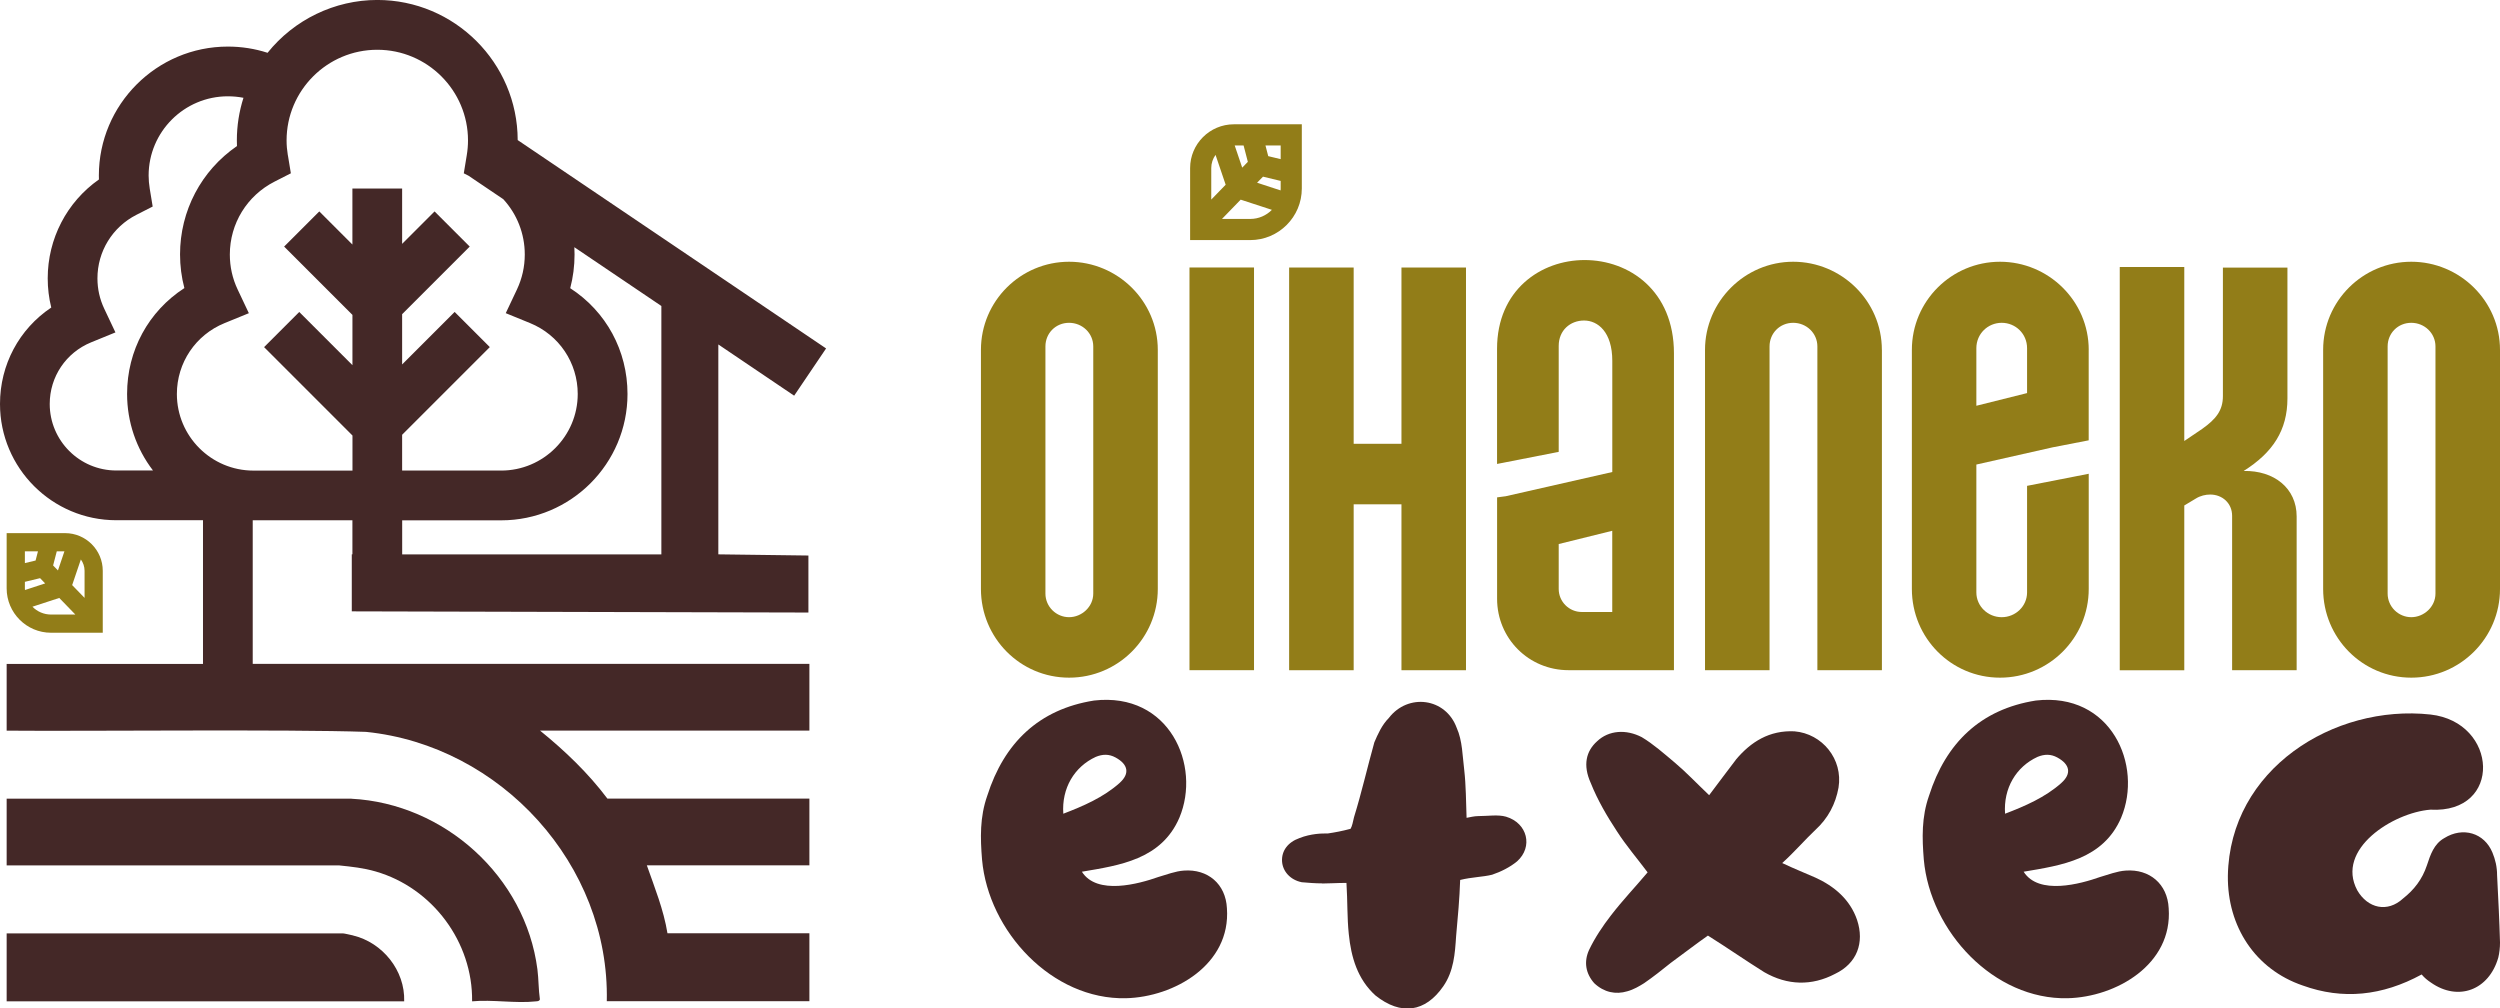
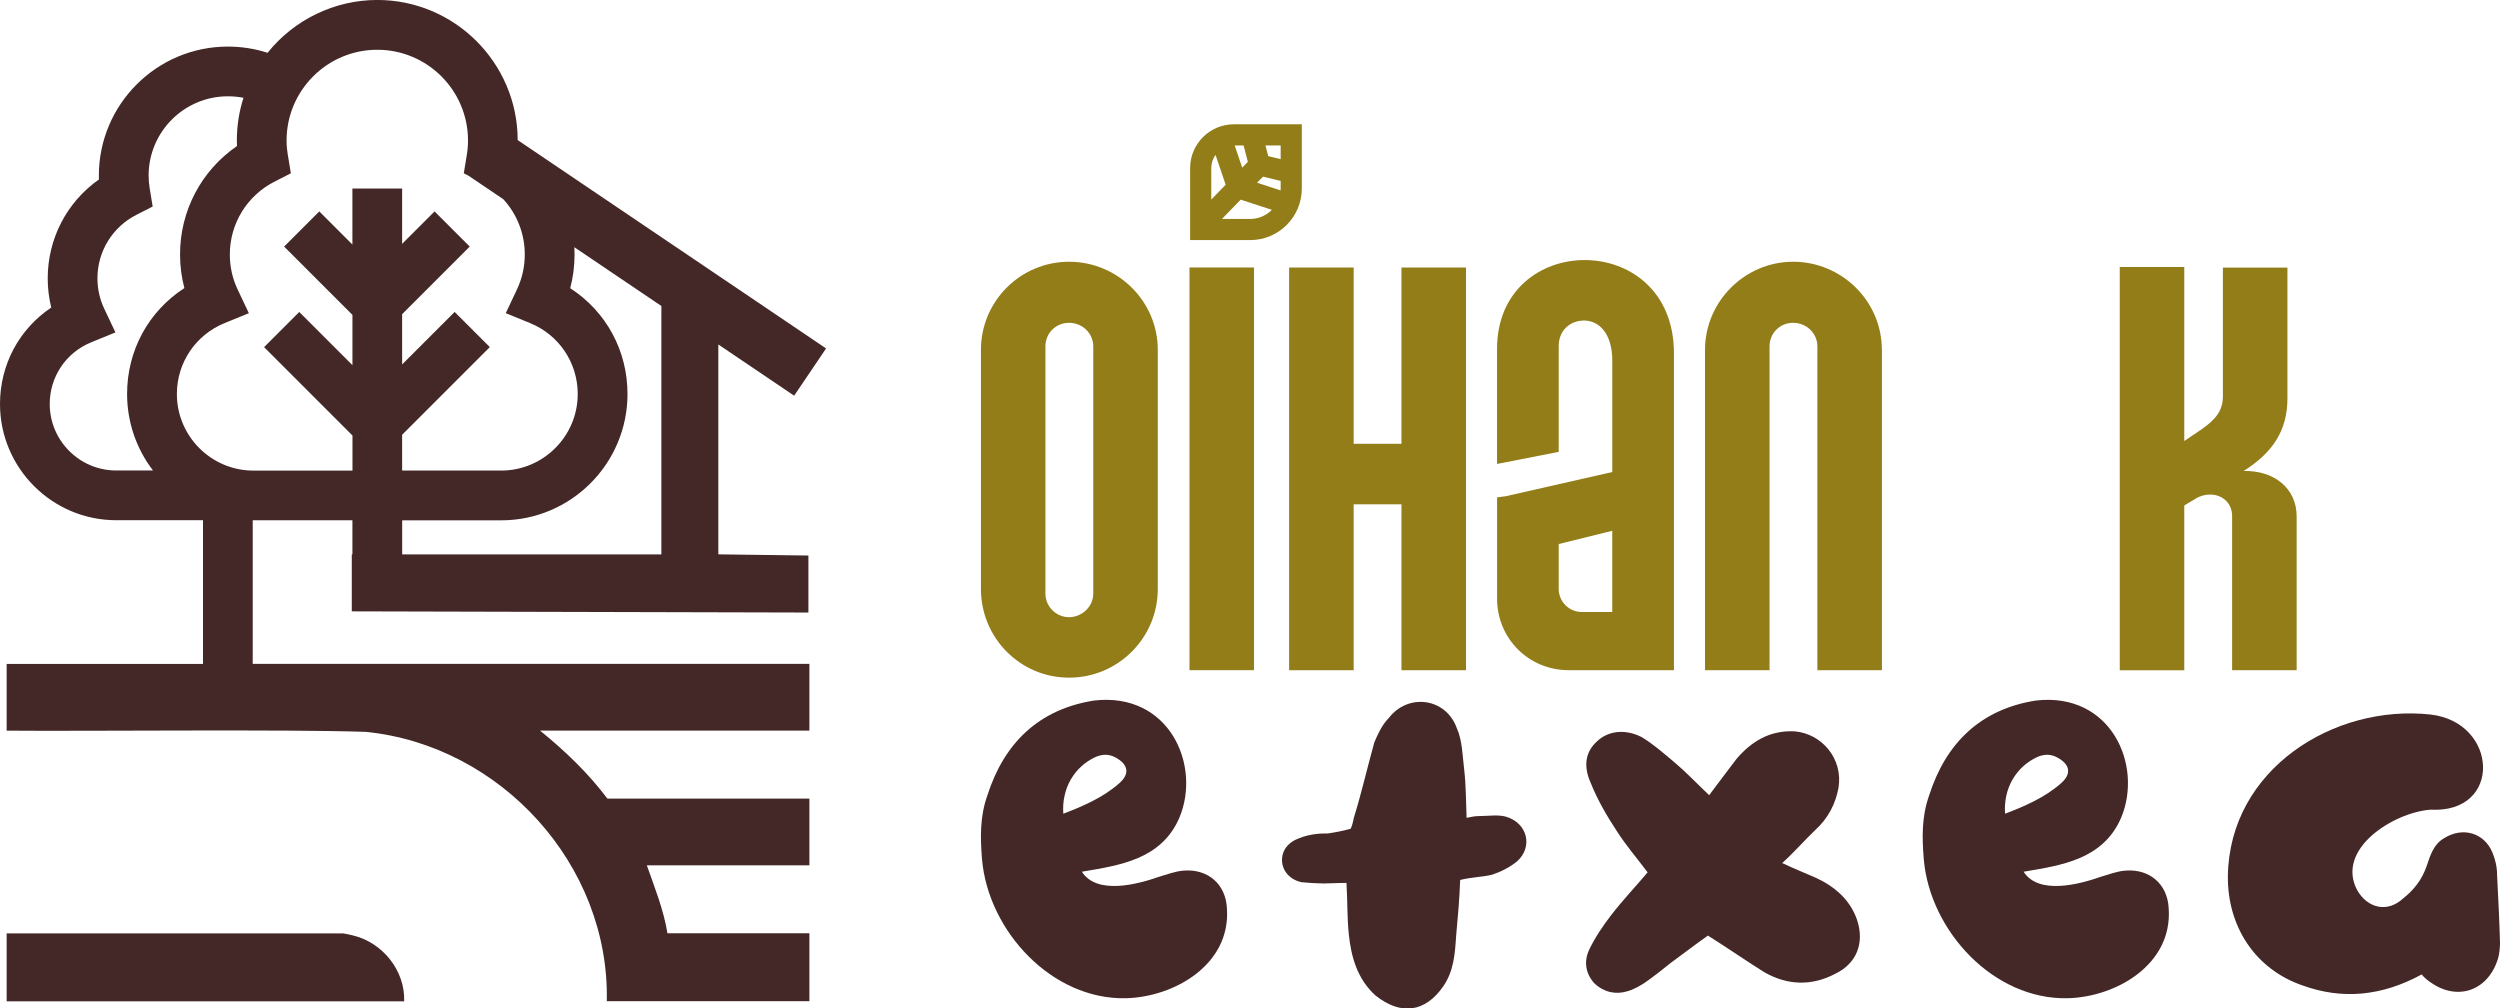
<svg xmlns="http://www.w3.org/2000/svg" id="Calque_2" viewBox="0 0 634.98 256.14">
  <defs>
    <style>.cls-1{fill:#927d18;}.cls-2{fill:#442827;}</style>
  </defs>
  <g id="Calque_1-2">
-     <path class="cls-2" d="M89.25,202.86H1.69s0,16.95,0,16.95h84.49c3.21.33,6.13.64,9.24,1.54,14.41,4.16,24.69,17.92,24.49,32.98,5.17-.49,11.11.57,16.19.01.43-.05.83,0,1.03-.5-.37-2.56-.3-5.04-.63-7.63-3.05-23.58-23.61-42.11-47.25-43.34Z" />
    <path class="cls-2" d="M89.66,237.59c-.47-.11-2.27-.52-2.56-.52H1.69v17.26h100.97c.25-7.82-5.46-14.92-13-16.73Z" />
-     <path class="cls-1" d="M26.1,160.71v-15.73c0-5.28-4.29-9.57-9.57-9.57H1.69v14.03c0,6.21,5.05,11.27,11.27,11.27h13.14ZM20.54,142.1c.59.81.94,1.81.94,2.88v6.88l-3.15-3.25,2.21-6.52ZM14.41,140.04h1.95l-1.64,4.85-1.23-1.27.93-3.58ZM6.32,140.04h3.32l-.6,2.33-2.72.65v-2.99ZM6.32,149.44v-1.66l3.86-.93,1.29,1.33-5.13,1.68c0-.14-.02-.27-.02-.41ZM15.05,151.87l4.09,4.22h-6.17c-1.85,0-3.53-.76-4.73-1.99l6.82-2.23Z" />
    <path class="cls-2" d="M64.19,132.15h25.32v8.65h-.16v14.48l115.98.3v-14.48l-22.88-.3v-53.31l19.26,13.01,8.11-12-78.33-52.92c-.04-19.63-16.03-35.59-35.67-35.59-10.79,0-21.11,4.99-27.86,13.42-3.23-1.05-6.62-1.58-10.09-1.58-18.06,0-32.76,14.7-32.76,32.76,0,.33,0,.66.02.99-8.17,5.74-13.01,15.06-13.01,25.11,0,2.52.3,5.01.9,7.42-8.18,5.48-13.02,14.54-13.02,24.49,0,16.28,13.25,29.53,29.53,29.53h22.03v36.5H1.69v16.95c19.56.18,71.72-.38,91.26.31,34.26,3.46,61.93,33.78,61.17,68.41h51.46v-17.26h-36.05c-.97-5.97-3.25-11.59-5.24-17.26h41.29v-16.95h-51.31c-4.91-6.52-10.78-12.13-17.1-17.26h68.41v-16.95H64.19v-36.5ZM29.33,84.45l-2.85-6.03c-1.15-2.43-1.73-5.02-1.73-7.72,0-6.84,3.8-13.03,9.91-16.14l4.12-2.1-.75-4.56c-.18-1.11-.28-2.22-.28-3.31,0-11.1,9.03-20.13,20.13-20.13,1.34,0,2.67.13,3.96.38-1.11,3.49-1.68,7.12-1.68,10.81,0,.48.01.97.03,1.45-9.07,6.23-14.46,16.44-14.46,27.52,0,2.91.37,5.78,1.1,8.55-9.14,5.92-14.55,15.88-14.55,26.88,0,7.1,2.31,13.88,6.58,19.45h-9.33c-9.32,0-16.9-7.58-16.9-16.9,0-6.9,4.13-13.04,10.52-15.65l6.17-2.52ZM73.11,39.45c-.21-1.27-.32-2.54-.32-3.78,0-12.7,10.33-23.03,23.04-23.03s23.04,10.33,23.04,23.04c0,1.24-.11,2.52-.32,3.78l-.75,4.56,1.2.61,8.83,5.96c3.46,3.76,5.46,8.73,5.46,14.05,0,3.1-.67,6.08-1.98,8.87l-2.85,6.03,6.17,2.52c7.36,3,12.11,10.07,12.11,18.01,0,10.72-8.73,19.45-19.45,19.45h-25.15v-9.09l22.27-22.27-8.93-8.93-13.34,13.34v-12.77l17.17-17.17-8.93-8.93-8.24,8.24v-14.05h-12.63v14.22l-8.41-8.41-8.93,8.93,17.35,17.35v12.77l-13.51-13.51-8.93,8.93,22.45,22.45v8.91h-25.15c-10.72,0-19.45-8.73-19.45-19.45,0-7.94,4.75-15.01,12.11-18.01l6.17-2.52-2.85-6.03c-1.32-2.78-1.98-5.77-1.98-8.87,0-7.86,4.36-14.96,11.38-18.53l4.12-2.1-.75-4.56ZM102.15,140.81v-8.65h25.15c17.69,0,32.08-14.39,32.08-32.08,0-11.01-5.41-20.96-14.55-26.88.73-2.77,1.1-5.64,1.1-8.55,0-.62-.02-1.24-.05-1.86l22.1,14.93v63.1h-65.82Z" />
    <path class="cls-1" d="M294.07,88.87v60.72c0,12.44-10.1,22.53-22.53,22.53s-22.39-10.1-22.39-22.53v-60.72c0-12.44,10.1-22.39,22.39-22.39s22.53,9.95,22.53,22.39ZM277.68,87.99c0-3.37-2.78-6-6.15-6s-6,2.63-6,6v62.77c0,3.37,2.78,6,6,6s6.15-2.63,6.15-6v-62.77Z" />
    <path class="cls-1" d="M302.12,170.22v-102.28h16.39v102.28h-16.39Z" />
    <path class="cls-1" d="M372.35,67.95v102.28h-16.39v-42.14h-12.14v42.14h-16.39v-102.28h16.39v44.77h12.14v-44.77h16.39Z" />
    <path class="cls-1" d="M402.49,66.05c11.27,0,22.68,7.75,22.68,23.7v80.47h-26.78c-10.1,0-18.14-8.05-18.14-18.14v-25.75l2.19-.29,27.07-6.15v-28.24c0-7.32-3.66-10.24-7.17-10.24s-6.44,2.49-6.44,6.44v26.92l-15.66,3.07v-29.26c0-14.92,11.12-22.53,22.24-22.53ZM409.51,134.81l-13.61,3.37v11.41c0,3.22,2.63,5.85,5.85,5.85h7.75v-20.63Z" />
    <path class="cls-1" d="M477.99,88.87v81.35h-16.39v-82.23c0-3.37-2.78-6-6.15-6s-6,2.63-6,6v82.23h-16.39v-81.35c0-12.29,10.1-22.39,22.39-22.39s22.53,9.95,22.53,22.39Z" />
-     <path class="cls-1" d="M530.51,88.87v22.97l-9.07,1.76-19.46,4.39v32.48c0,3.51,2.93,6.29,6.44,6.29s6.44-2.78,6.44-6.29v-27.07l15.66-3.07v29.26c0,12.44-10.1,22.53-22.53,22.53s-22.39-10.1-22.39-22.53v-60.72c0-12.44,10.1-22.39,22.39-22.39s22.53,9.95,22.53,22.39ZM514.86,88.43c0-3.66-2.93-6.44-6.44-6.44s-6.44,2.78-6.44,6.44v14.63l12.88-3.22v-11.41Z" />
    <path class="cls-1" d="M583.33,131.16v39.07h-16.39v-39.21c0-3.22-2.49-5.41-5.56-5.41-1.17,0-2.49.29-3.66,1.02l-2.93,1.76v41.85h-16.39v-102.42h16.39v44.19l4.54-3.07c3.51-2.49,5.27-4.68,5.27-8.34v-32.63h16.39v33.21c0,8.05-3.66,13.75-11.12,18.44,7.75-.15,13.46,4.39,13.46,11.56Z" />
-     <path class="cls-1" d="M634.98,88.87v60.72c0,12.44-10.1,22.53-22.53,22.53s-22.39-10.1-22.39-22.53v-60.72c0-12.44,10.1-22.39,22.39-22.39s22.53,9.95,22.53,22.39ZM618.59,87.99c0-3.37-2.78-6-6.15-6s-6,2.63-6,6v62.77c0,3.37,2.78,6,6,6s6.15-2.63,6.15-6v-62.77Z" />
    <path class="cls-2" d="M294.24,222.74c2.06-.59,4.27-1.47,6.48-1.62,6.04-.44,10.61,3.39,10.91,9.58,1.03,14.3-13.41,22.55-25.65,22.84-18.72.44-34.93-16.95-36.55-35.23-.44-5.45-.59-10.76,1.33-16.21,4.27-13.41,13.12-21.96,27.12-24.17,19.16-2.21,27.27,16.51,21.67,29.77-4.57,10.61-15.18,12.09-24.76,13.71,3.83,6.04,14.44,3.1,19.45,1.33ZM284.36,198.87c2.65-2.36,2.21-4.72-1.03-6.48-1.62-.88-3.24-.88-5.01-.15-5.45,2.51-8.7,7.96-8.25,14.44,5.01-1.92,10.17-4.13,14.3-7.81Z" />
    <path class="cls-2" d="M335.8,224.37c-1.77,0-3.54-.15-5.16-.29-2.95-.59-4.86-2.8-5.01-5.31-.15-2.65,1.47-4.86,4.42-5.9,1.47-.59,2.95-.88,4.13-1.03s2.21-.15,3.1-.15c1.92-.29,3.54-.59,5.75-1.18.44-.74.59-1.77.88-2.95,1.92-6.19,3.39-12.68,5.16-19.01.88-2.06,1.92-4.42,3.68-6.19,4.86-6.34,14.44-5.16,17.24,2.51,1.47,3.24,1.47,7.22,1.92,10.76.44,3.83.44,7.96.59,12.09.88-.15,1.92-.44,2.95-.44,2.51,0,5.01-.44,7.07.15,5.45,1.62,6.93,7.66,2.8,11.35-1.77,1.47-4.13,2.65-6.34,3.39-2.36.59-5.16.59-8.11,1.33-.15,4.72-.59,9.43-1.03,14.3-.29,4.42-.59,8.84-3.24,12.68-4.57,6.63-10.76,7.52-17.24,2.36-4.57-4.13-6.19-9.73-6.78-15.62-.44-4.13-.29-8.25-.59-12.97-2.51,0-4.27.15-6.19.15Z" />
    <path class="cls-2" d="M440.88,192.97c3.83-4.57,8.55-7.52,14.89-7.22,7.07.59,12.38,7.07,11.2,14.3-.74,4.13-2.65,7.81-5.9,10.76-2.65,2.51-5.16,5.45-8.4,8.4,3.1,1.47,5.75,2.51,8.4,3.68,4.86,2.21,8.84,5.6,10.61,10.76,1.92,5.75,0,11.05-5.6,13.71-5.9,3.1-12.09,2.95-17.98-.44-4.72-2.95-9.14-6.04-14.3-9.29-2.95,2.06-6.19,4.57-9.43,6.93-2.21,1.77-4.42,3.54-6.78,5.16-1.18.74-2.65,1.62-4.27,2.06-2.95.88-5.9.29-8.4-2.06-2.21-2.51-2.65-5.45-1.33-8.4,1.47-3.1,3.54-6.19,5.6-8.84,2.95-3.83,6.19-7.22,9.29-10.91-2.65-3.54-5.45-6.78-7.81-10.46-2.51-3.83-4.86-7.81-6.63-12.23-2.06-4.57-1.18-8.11,1.62-10.61,2.95-2.8,7.37-3.1,11.35-1.03,2.95,1.77,5.6,4.13,8.4,6.48s5.45,5.16,8.7,8.25c2.51-3.39,4.57-6.04,6.78-8.99Z" />
    <path class="cls-2" d="M533.44,222.74c2.06-.59,4.27-1.47,6.48-1.62,6.04-.44,10.61,3.39,10.91,9.58,1.03,14.3-13.41,22.55-25.65,22.84-18.72.44-34.93-16.95-36.55-35.23-.44-5.45-.59-10.76,1.33-16.21,4.27-13.41,13.12-21.96,27.12-24.17,19.16-2.21,27.27,16.51,21.67,29.77-4.57,10.61-15.18,12.09-24.76,13.71,3.83,6.04,14.44,3.1,19.45,1.33ZM523.56,198.87c2.65-2.36,2.21-4.72-1.03-6.48-1.62-.88-3.24-.88-5.01-.15-5.45,2.51-8.7,7.96-8.25,14.44,5.01-1.92,10.17-4.13,14.3-7.81Z" />
    <path class="cls-2" d="M584.87,250.31c-12.09-4.13-19.16-15.03-19.01-27.86.44-27.12,26.97-43.63,51.44-40.97,17.24,1.92,18.42,25.2,0,24.17-9.43.74-24.17,10.02-18.57,20.49,2.65,4.57,7.66,5.75,11.64,2.06,2.8-2.21,4.86-4.86,6.04-8.4.88-2.65,1.77-5.45,4.42-6.93,4.72-2.95,10.17-1.33,12.23,3.68.74,1.77,1.18,3.68,1.18,5.75.29,5.75.59,11.5.74,17.1,0,1.33-.15,2.65-.44,3.83-2.36,8.25-10.17,11.2-17.1,6.34-.88-.59-1.62-1.18-2.36-2.06-10.02,5.45-20.04,6.48-30.21,2.8Z" />
    <path class="cls-1" d="M317.55,60.98c7.22,0,13.1-5.88,13.1-13.1v-16.31s-17.25,0-17.25,0c-6.13,0-11.12,4.99-11.12,11.12v18.29s15.28,0,15.28,0ZM311.31,46.92l-3.66,3.77v-8c0-1.25.41-2.41,1.09-3.35l2.57,7.58ZM316.94,41.11l-1.43,1.47-1.91-5.64h2.26s1.08,4.16,1.08,4.16ZM325.28,40.42l-3.16-.76-.7-2.71h3.86v3.47ZM325.25,48.36l-5.96-1.95,1.5-1.54,4.49,1.08v1.93c0,.16-.01.32-.02.48ZM323.05,53.3c-1.4,1.42-3.35,2.31-5.5,2.31h-7.18s4.75-4.9,4.75-4.9l7.93,2.59Z" />
  </g>
</svg>